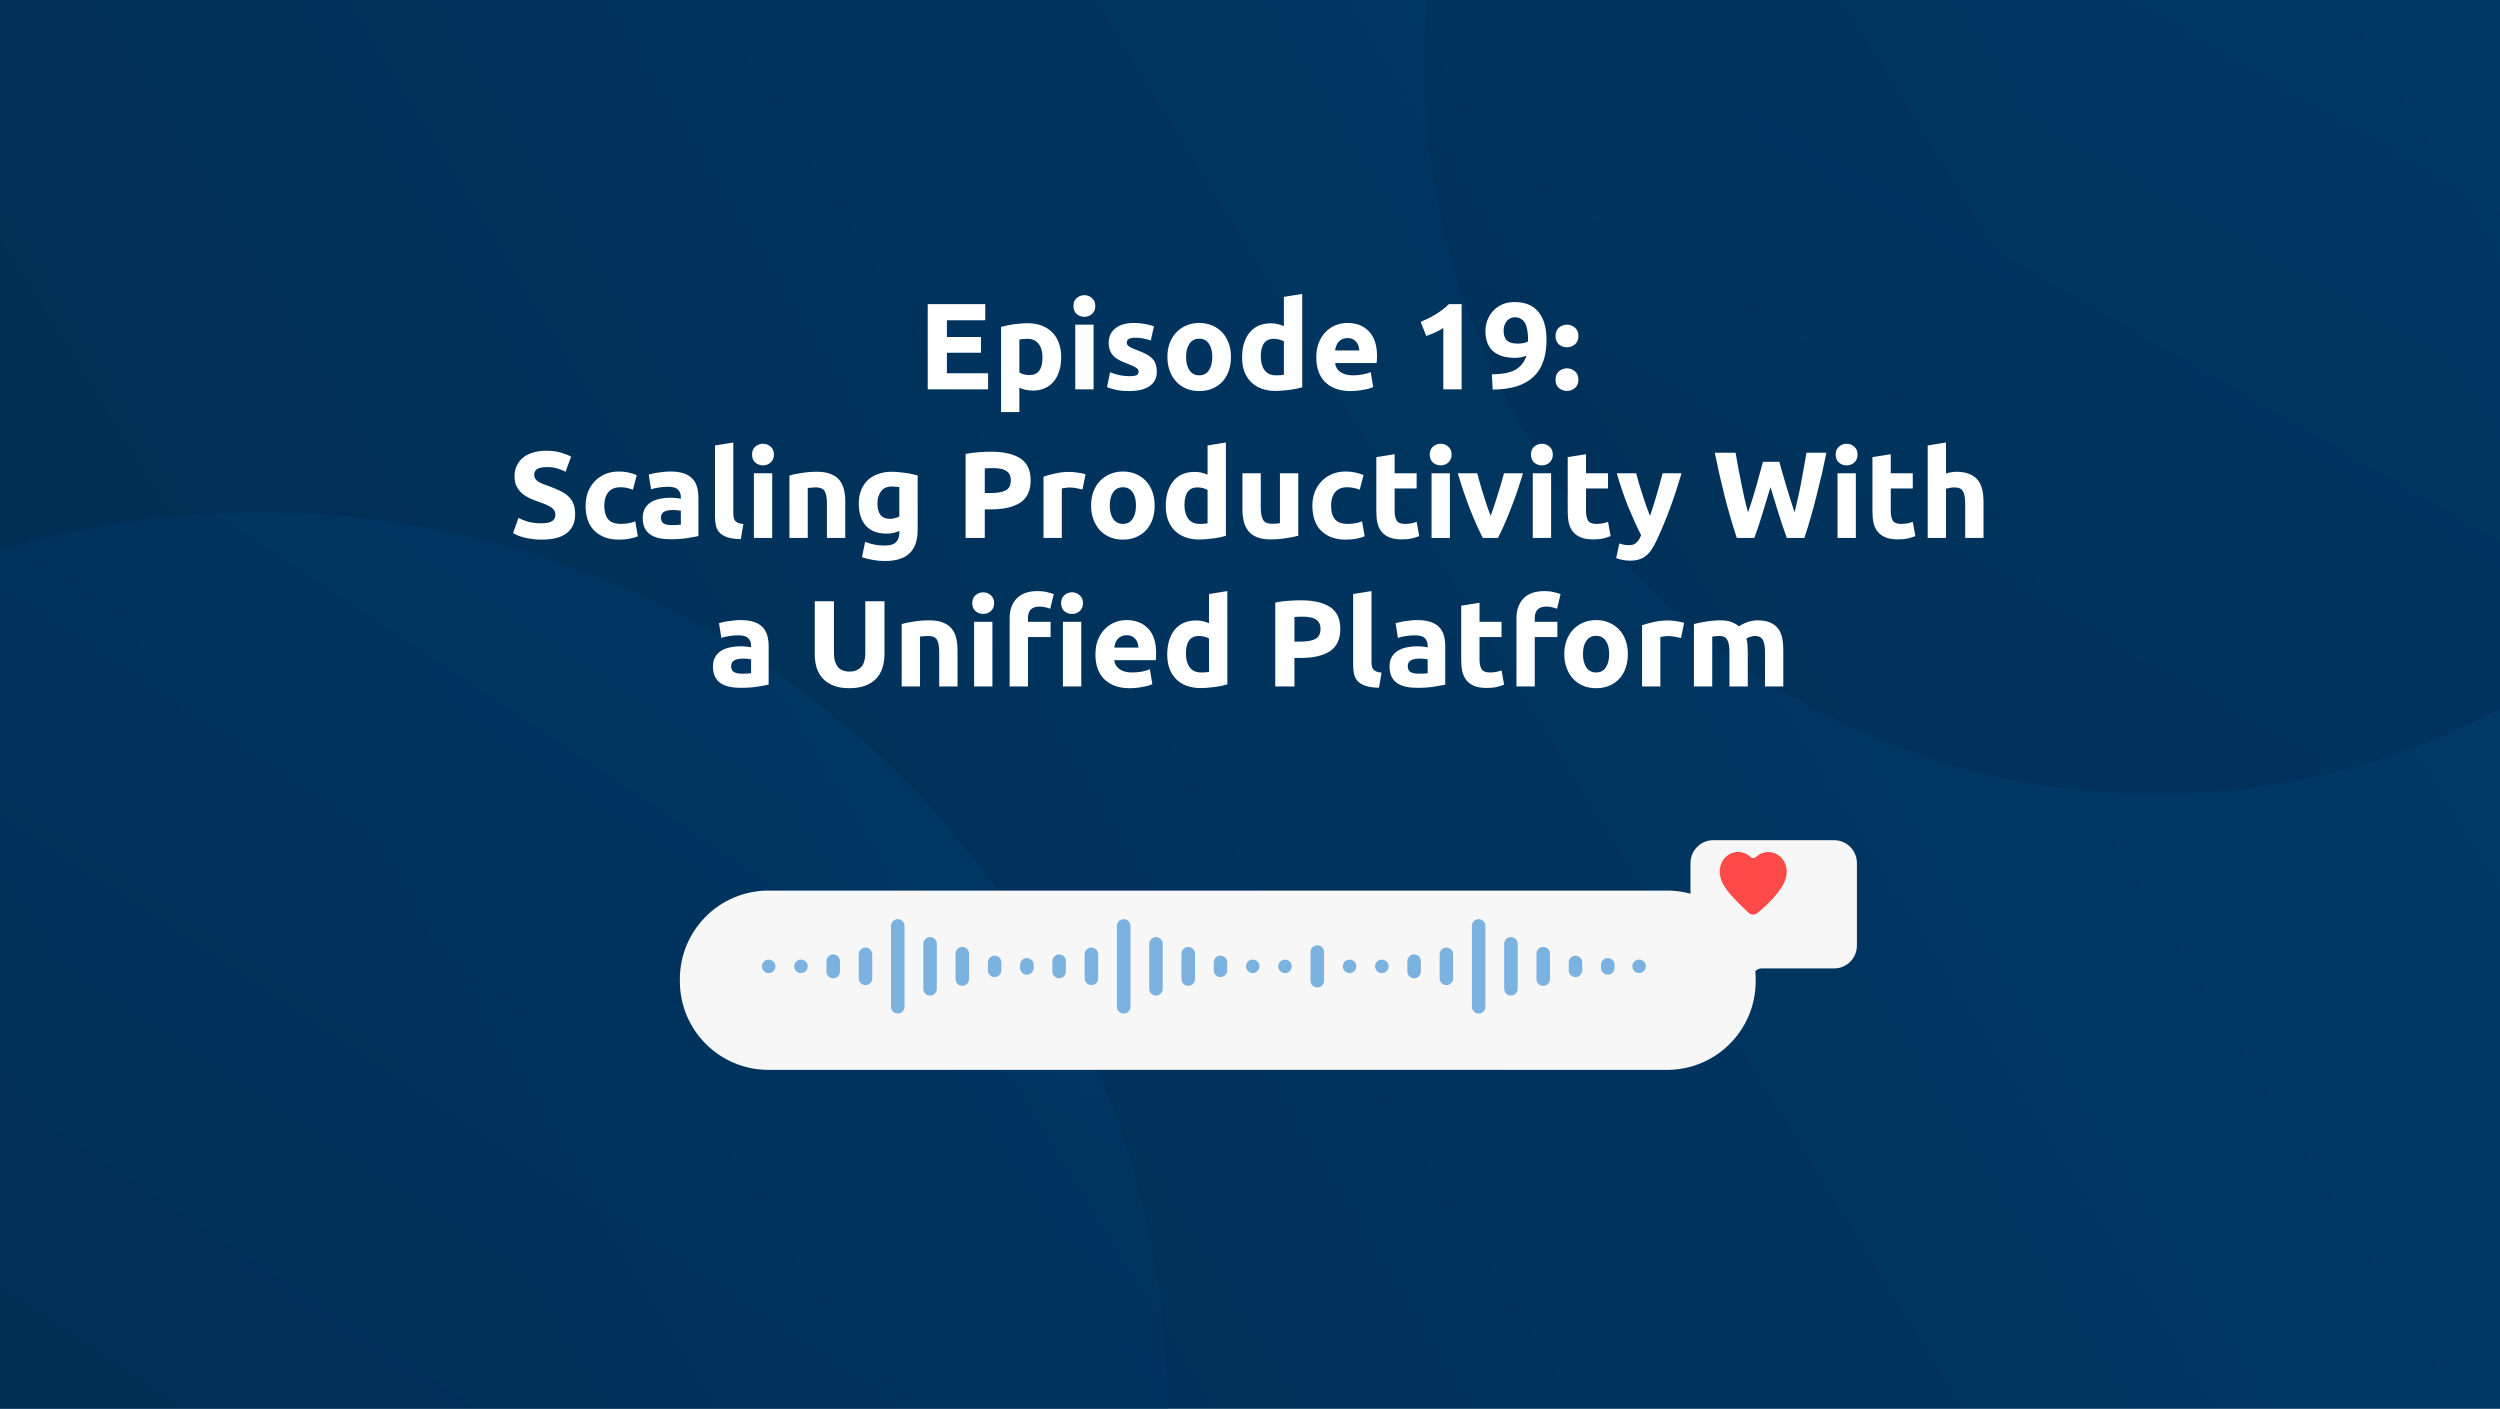
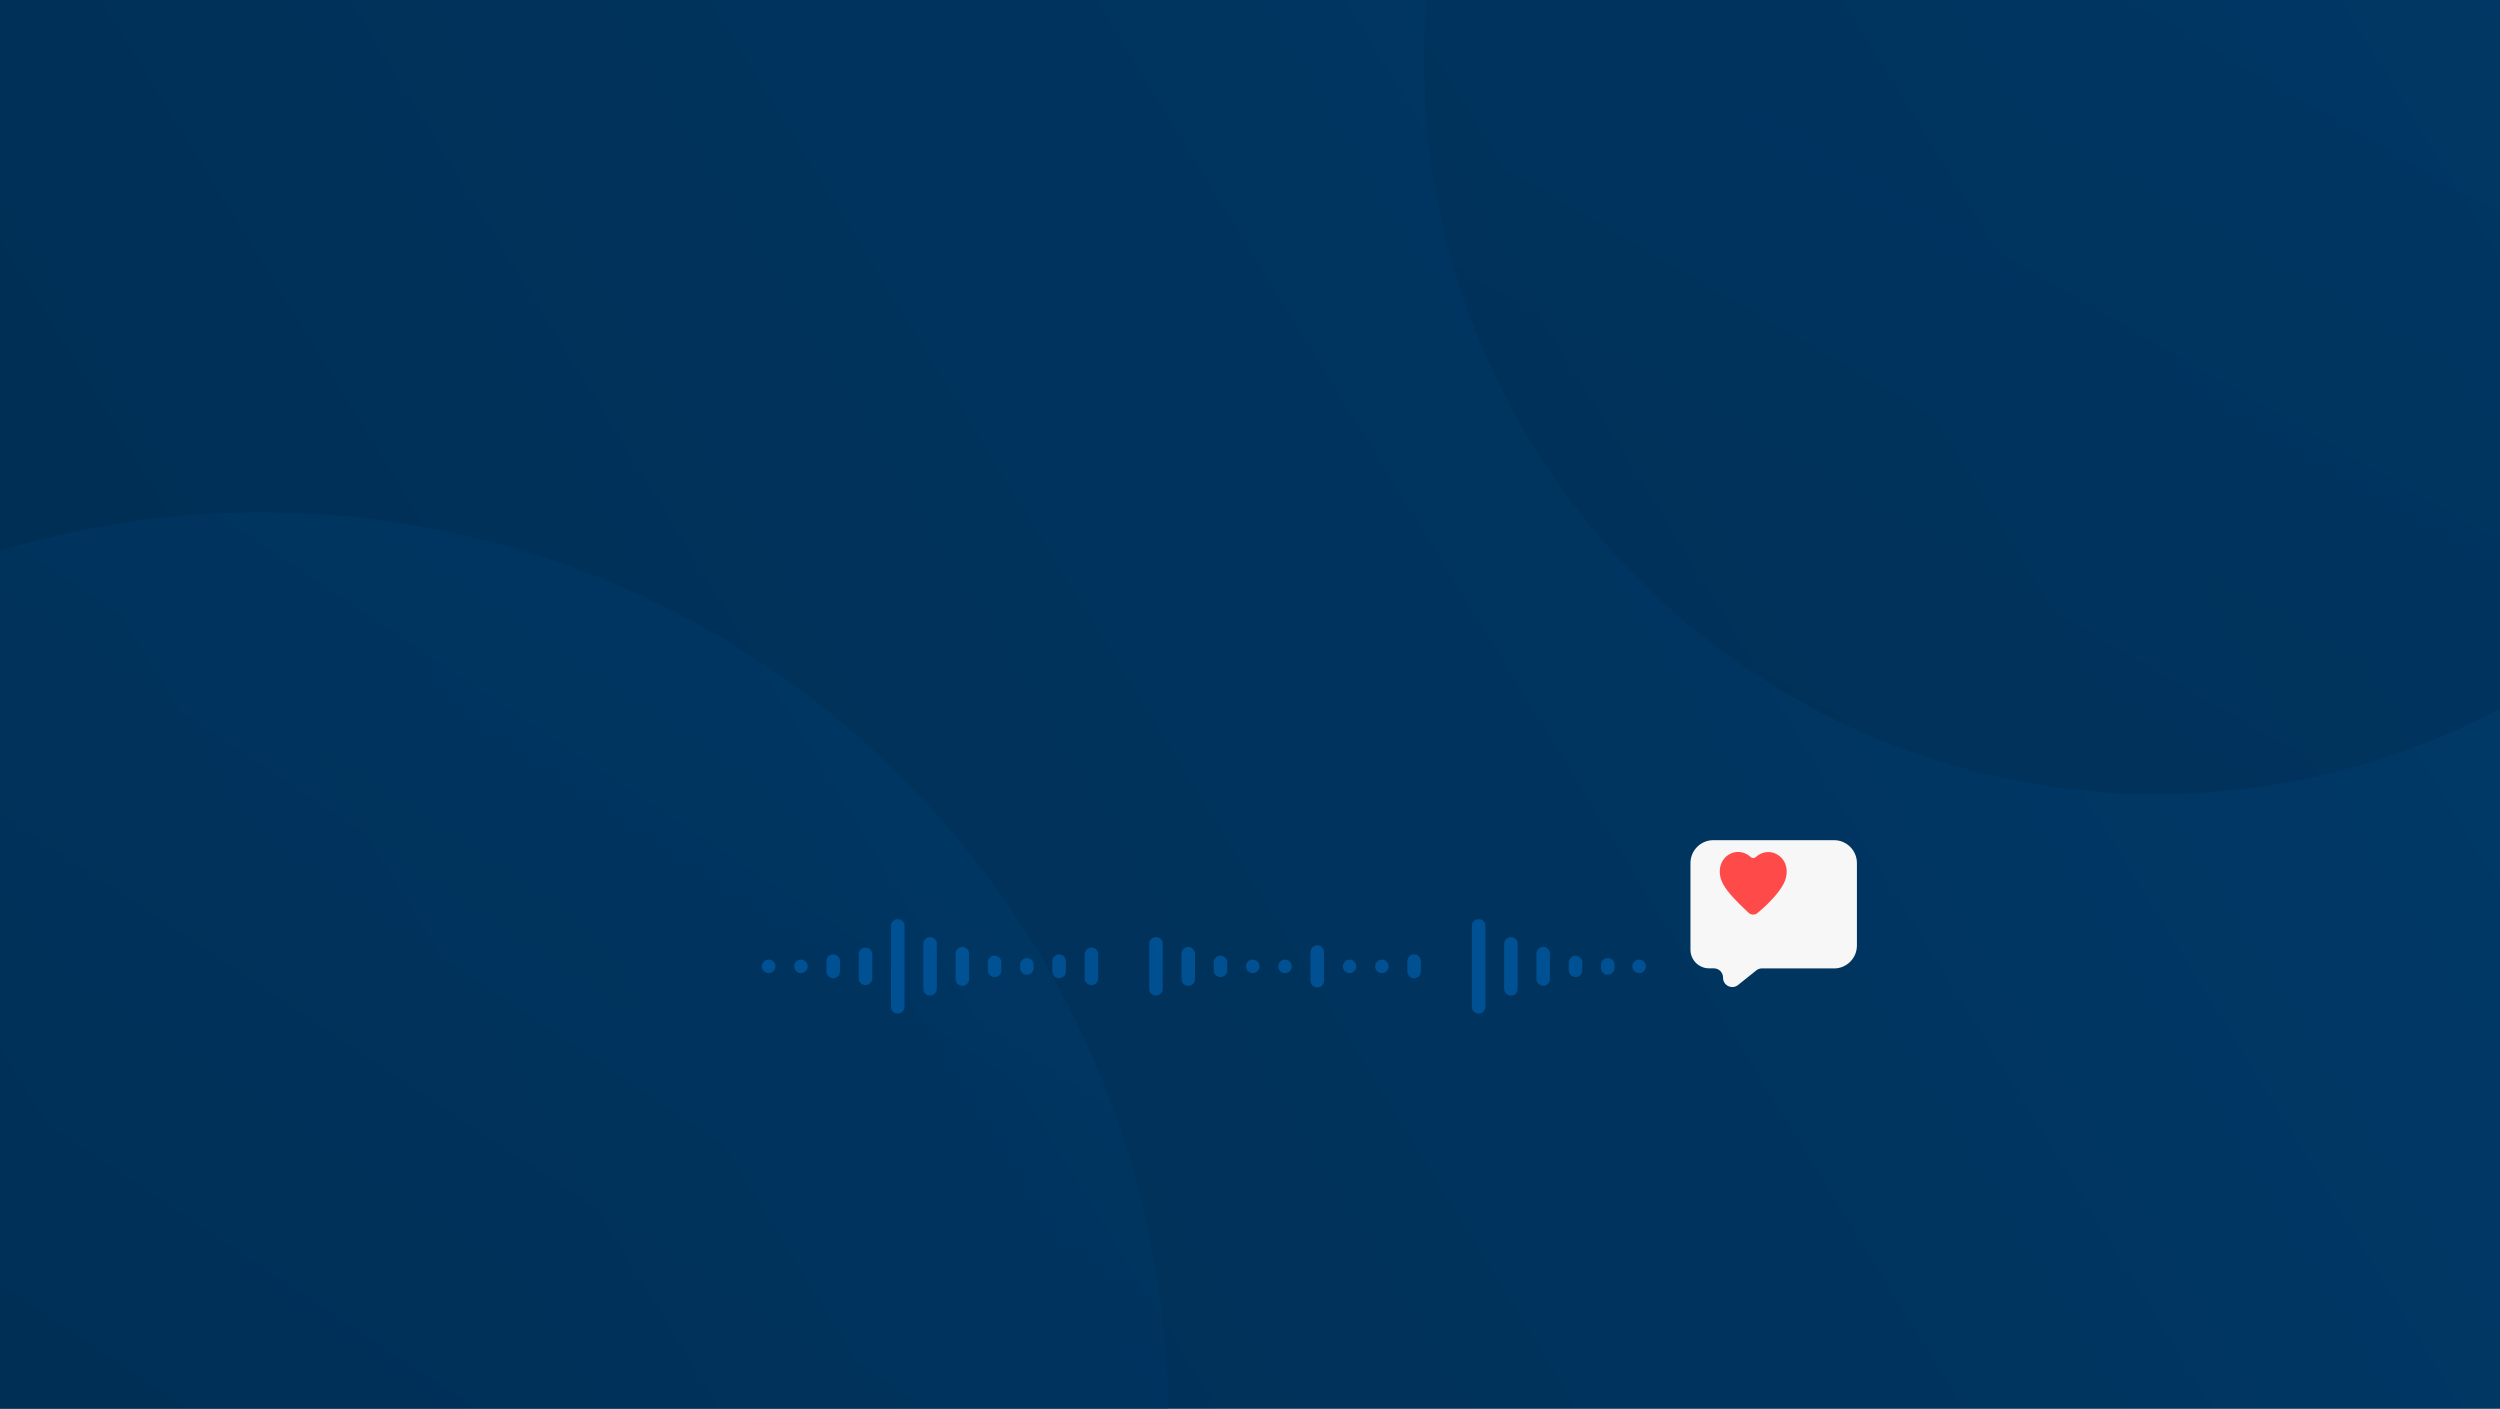
<svg xmlns="http://www.w3.org/2000/svg" fill="none" height="275" viewBox="0 0 488 275" width="488">
  <filter id="a" color-interpolation-filters="sRGB" filterUnits="userSpaceOnUse" height="78.32" width="253.32" x="111.05" y="152.18">
    <feFlood flood-opacity="0" result="BackgroundImageFix" />
    <feColorMatrix in="SourceAlpha" result="hardAlpha" type="matrix" values="0 0 0 0 0 0 0 0 0 0 0 0 0 0 0 0 0 0 127 0" />
    <feOffset dx="2.71" dy="2.71" />
    <feGaussianBlur stdDeviation="10.83" />
    <feColorMatrix type="matrix" values="0 0 0 0 0 0 0 0 0 0.427 0 0 0 0 0.78 0 0 0 0.2 0" />
    <feBlend in2="BackgroundImageFix" mode="normal" result="effect1_dropShadow_331_31630" />
    <feBlend in="SourceGraphic" in2="effect1_dropShadow_331_31630" mode="normal" result="shape" />
  </filter>
  <filter id="b" color-interpolation-filters="sRGB" filterUnits="userSpaceOnUse" height="60.19" width="64.01" x="314.22" y="148.24">
    <feFlood flood-opacity="0" result="BackgroundImageFix" />
    <feColorMatrix in="SourceAlpha" result="hardAlpha" type="matrix" values="0 0 0 0 0 0 0 0 0 0 0 0 0 0 0 0 0 0 127 0" />
    <feOffset dx="4" dy="4" />
    <feGaussianBlur stdDeviation="7.88" />
    <feColorMatrix type="matrix" values="0 0 0 0 0 0 0 0 0 0.427 0 0 0 0 0.78 0 0 0 0.3 0" />
    <feBlend in2="BackgroundImageFix" mode="normal" result="effect1_dropShadow_331_31630" />
    <feBlend in="SourceGraphic" in2="effect1_dropShadow_331_31630" mode="normal" result="shape" />
  </filter>
  <linearGradient id="c" gradientUnits="userSpaceOnUse" x1="518.914" x2="-14.562" y1="-17.521" y2="311.065">
    <stop offset="0" stop-color="#003b6b" />
    <stop offset=".99" stop-color="#002c50" />
  </linearGradient>
  <linearGradient id="d" gradientUnits="userSpaceOnUse" x1="173.58" x2="-43.91" y1="92.49" y2="419.87">
    <stop offset=".11" stop-color="#003b6b" />
    <stop offset=".43" stop-color="#00345f" />
    <stop offset=".99" stop-color="#002c50" />
  </linearGradient>
  <linearGradient id="e" gradientUnits="userSpaceOnUse" x1="325.73" x2="545.99" y1="177.01" y2="-204.48">
    <stop offset=".01" stop-color="#002c50" />
    <stop offset=".45" stop-color="#00335d" />
    <stop offset="1" stop-color="#003b6b" />
  </linearGradient>
  <clipPath id="f">
    <path d="m0 0h488v275h-488z" />
  </clipPath>
  <path d="m0 0h488v275h-488z" fill="#fff" />
  <g clip-path="url(#f)">
    <path d="m0 0h488v275h-488z" fill="#fff" />
    <path d="m-26-6.019v-11.481h540v11.481 298.519h-540z" fill="url(#c)" />
    <circle cx="51" cy="277" fill="url(#d)" opacity=".5" r="177" />
    <circle cx="421" cy="12" fill="url(#e)" opacity=".5" r="143" />
    <g filter="url(#a)">
-       <path d="m322.7 171.13h-175.4c-9.555 0-17.3 7.745-17.3 17.3v.4c0 9.554 7.745 17.3 17.3 17.3h175.4c9.555 0 17.3-7.746 17.3-17.3v-.4c0-9.555-7.745-17.3-17.3-17.3z" fill="#f7f7f7" />
-     </g>
+       </g>
    <g fill="#006dc7" opacity=".5">
      <path d="m263.435 189.95c.729 0 1.32-.591 1.32-1.32s-.591-1.32-1.32-1.32-1.32.591-1.32 1.32.591 1.32 1.32 1.32z" />
      <path d="m269.735 189.95c.729 0 1.32-.591 1.32-1.32s-.591-1.32-1.32-1.32-1.32.591-1.32 1.32.591 1.32 1.32 1.32z" />
      <path d="m250.835 189.95c.729 0 1.32-.591 1.32-1.32s-.591-1.32-1.32-1.32-1.32.591-1.32 1.32.591 1.32 1.32 1.32z" />
      <path d="m319.955 189.95c.729 0 1.32-.591 1.32-1.32s-.591-1.32-1.32-1.32-1.32.591-1.32 1.32.591 1.32 1.32 1.32z" />
      <path d="m277.355 187.62c0-.729-.591-1.32-1.32-1.32s-1.32.591-1.32 1.32v2.02c0 .729.591 1.32 1.32 1.32s1.32-.591 1.32-1.32z" />
-       <path d="m283.655 186.29c0-.729-.591-1.32-1.32-1.32s-1.32.591-1.32 1.32v4.68c0 .729.591 1.32 1.32 1.32s1.32-.591 1.32-1.32z" />
      <path d="m289.955 180.74c0-.729-.591-1.32-1.32-1.32s-1.32.591-1.32 1.32v15.78c0 .729.591 1.32 1.32 1.32s1.32-.591 1.32-1.32z" />
      <path d="m296.255 184.24c0-.729-.591-1.32-1.32-1.32s-1.32.591-1.32 1.32v8.78c0 .729.591 1.32 1.32 1.32s1.32-.591 1.32-1.32z" />
      <path d="m302.555 186.16c0-.729-.591-1.32-1.32-1.32s-1.32.591-1.32 1.32v4.95c0 .729.591 1.32 1.32 1.32s1.32-.591 1.32-1.32z" />
      <path d="m308.855 187.87c0-.729-.591-1.32-1.32-1.32s-1.32.591-1.32 1.32v1.53c0 .729.591 1.32 1.32 1.32s1.32-.591 1.32-1.32z" />
      <path d="m315.155 188.33c0-.729-.591-1.32-1.32-1.32s-1.32.591-1.32 1.32v.61c0 .729.591 1.32 1.32 1.32s1.32-.591 1.32-1.32z" />
      <path d="m258.455 185.84c0-.729-.591-1.32-1.32-1.32s-1.32.591-1.32 1.32v5.59c0 .729.591 1.32 1.32 1.32s1.32-.591 1.32-1.32z" />
      <path d="m150.045 189.95c.729 0 1.32-.591 1.32-1.32s-.591-1.32-1.32-1.32-1.32.591-1.32 1.32.591 1.32 1.32 1.32z" />
      <path d="m156.345 189.95c.729 0 1.32-.591 1.32-1.32s-.591-1.32-1.32-1.32-1.32.591-1.32 1.32.591 1.32 1.32 1.32z" />
      <path d="m244.535 189.95c.729 0 1.32-.591 1.32-1.32s-.591-1.32-1.32-1.32-1.32.591-1.32 1.32.591 1.32 1.32 1.32z" />
      <path d="m163.965 187.62c0-.729-.591-1.32-1.32-1.32s-1.32.591-1.32 1.32v2.02c0 .729.591 1.32 1.32 1.32s1.32-.591 1.32-1.32z" />
      <path d="m170.265 186.29c0-.729-.591-1.32-1.32-1.32s-1.32.591-1.32 1.32v4.68c0 .729.591 1.32 1.32 1.32s1.32-.591 1.32-1.32z" />
      <path d="m176.565 180.74c0-.729-.591-1.32-1.32-1.32s-1.32.591-1.32 1.32v15.78c0 .729.591 1.32 1.32 1.32s1.32-.591 1.32-1.32z" />
      <path d="m182.865 184.24c0-.729-.591-1.32-1.32-1.32s-1.32.591-1.32 1.32v8.78c0 .729.591 1.32 1.32 1.32s1.32-.591 1.32-1.32z" />
      <path d="m189.165 186.16c0-.729-.591-1.32-1.32-1.32s-1.32.591-1.32 1.32v4.95c0 .729.591 1.32 1.32 1.32s1.32-.591 1.32-1.32z" />
      <path d="m195.465 187.87c0-.729-.591-1.32-1.32-1.32s-1.32.591-1.32 1.32v1.53c0 .729.591 1.32 1.32 1.32s1.32-.591 1.32-1.32z" />
      <path d="m208.065 187.62c0-.729-.591-1.32-1.32-1.32s-1.32.591-1.32 1.32v2.02c0 .729.591 1.32 1.32 1.32s1.32-.591 1.32-1.32z" />
      <path d="m214.365 186.29c0-.729-.591-1.32-1.32-1.32s-1.32.591-1.32 1.32v4.68c0 .729.591 1.32 1.32 1.32s1.32-.591 1.32-1.32z" />
-       <path d="m220.665 180.74c0-.729-.591-1.32-1.32-1.32s-1.32.591-1.32 1.32v15.78c0 .729.591 1.32 1.32 1.32s1.32-.591 1.32-1.32z" />
      <path d="m226.965 184.24c0-.729-.591-1.32-1.32-1.32s-1.32.591-1.32 1.32v8.78c0 .729.591 1.32 1.32 1.32s1.32-.591 1.32-1.32z" />
      <path d="m233.265 186.16c0-.729-.591-1.32-1.32-1.32s-1.32.591-1.32 1.32v4.95c0 .729.591 1.32 1.32 1.32s1.32-.591 1.32-1.32z" />
      <path d="m239.555 187.87c0-.729-.591-1.32-1.32-1.32s-1.32.591-1.32 1.32v1.53c0 .729.591 1.32 1.32 1.32s1.32-.591 1.32-1.32z" />
      <path d="m201.765 188.33c0-.729-.591-1.32-1.32-1.32s-1.32.591-1.32 1.32v.61c0 .729.591 1.32 1.32 1.32s1.32-.591 1.32-1.32z" />
    </g>
    <g filter="url(#b)">
      <path d="m354 185.03h-14.06c-.41 0-.81.14-1.13.4l-3.54 2.84c-1.19.95-2.95.1-2.93-1.43.01-1.01-.82-1.84-1.83-1.82h-.88c-2.01.01-3.65-1.62-3.65-3.63v-16.92c0-2.47 2-4.47 4.47-4.47h23.55c2.47 0 4.47 2 4.47 4.47v16.1c0 2.47-2 4.47-4.47 4.47z" fill="#f7f7f7" />
    </g>
    <path d="m346.43 166.55c-1.13-.43-2.56-.3-3.72.76-.27.25-.68.25-.95 0-1.15-1.07-2.58-1.22-3.71-.79-1.49.56-2.81 2.31-2.19 4.83.41 1.65 1.96 3.38 3.58 5.01.93.94 1.93 1.85 1.94 1.86.24.22.57.33.89.31.26-.01.52-.1.72-.26.04-.03 1.01-.81 1.97-1.75 2.06-2.02 3.28-3.74 3.63-5.1.65-2.52-.66-4.28-2.14-4.85z" fill="#fe4a49" />
-     <path d="m181.092 76v-16.632h11.232v3.144h-7.488v3.264h6.648v3.072h-6.648v4.008h8.04v3.144zm22.403-6.216c0-1.104-.248-1.984-.744-2.64-.496-.672-1.232-1.008-2.208-1.008-.32 0-.616.016-.888.048-.272.016-.496.04-.672.072v6.456c.224.144.512.264.864.36.368.096.736.144 1.104.144 1.696 0 2.544-1.144 2.544-3.432zm3.648-.096c0 .976-.12 1.864-.36 2.664s-.592 1.488-1.056 2.064-1.04 1.024-1.728 1.344-1.48.48-2.376.48c-.496 0-.96-.048-1.392-.144s-.848-.232-1.248-.408v4.752h-3.576v-16.632c.32-.096.688-.184 1.104-.264.416-.096.848-.176 1.296-.24.464-.064.928-.112 1.392-.144.48-.048.936-.072 1.368-.072 1.04 0 1.968.16 2.784.48.816.304 1.504.744 2.064 1.32.56.56.984 1.248 1.272 2.064.304.816.456 1.728.456 2.736zm6.324 6.312h-3.576v-12.624h3.576zm.336-16.272c0 .656-.216 1.176-.648 1.56-.416.368-.912.552-1.488.552s-1.08-.184-1.512-.552c-.416-.384-.624-.904-.624-1.56s.208-1.168.624-1.536c.432-.384.936-.576 1.512-.576s1.072.192 1.488.576c.432.368.648.88.648 1.536zm6.649 13.704c.656 0 1.12-.064 1.392-.192s.408-.376.408-.744c0-.288-.176-.536-.528-.744-.352-.224-.888-.472-1.608-.744-.56-.208-1.072-.424-1.536-.648-.448-.224-.832-.488-1.152-.792-.32-.32-.568-.696-.744-1.128s-.264-.952-.264-1.56c0-1.184.44-2.12 1.32-2.808s2.088-1.032 3.624-1.032c.768 0 1.504.072 2.208.216.704.128 1.264.272 1.68.432l-.624 2.784c-.416-.144-.872-.272-1.368-.384-.48-.112-1.024-.168-1.632-.168-1.12 0-1.68.312-1.68.936 0 .144.024.272.072.384s.144.224.288.336c.144.096.336.208.576.336.256.112.576.24.96.384.784.288 1.432.576 1.944.864.512.272.912.576 1.2.912.304.32.512.68.624 1.08.128.4.192.864.192 1.392 0 1.248-.472 2.192-1.416 2.832-.928.64-2.248.96-3.96.96-1.12 0-2.056-.096-2.808-.288-.736-.192-1.248-.352-1.536-.48l.6-2.904c.608.24 1.232.432 1.872.576.64.128 1.272.192 1.896.192zm19.833-3.768c0 .992-.144 1.904-.432 2.736-.288.816-.704 1.52-1.248 2.112-.544.576-1.2 1.024-1.968 1.344-.752.32-1.6.48-2.544.48-.928 0-1.776-.16-2.544-.48-.752-.32-1.4-.768-1.944-1.344-.544-.592-.968-1.296-1.272-2.112-.304-.832-.456-1.744-.456-2.736s.152-1.896.456-2.712c.32-.816.752-1.512 1.296-2.088.56-.576 1.216-1.024 1.968-1.344.768-.32 1.6-.48 2.496-.48.912 0 1.744.16 2.496.48.768.32 1.424.768 1.968 1.344s.968 1.272 1.272 2.088.456 1.72.456 2.712zm-3.648 0c0-1.104-.224-1.968-.672-2.592-.432-.64-1.056-.96-1.872-.96s-1.448.32-1.896.96c-.448.624-.672 1.488-.672 2.592s.224 1.984.672 2.64c.448.64 1.08.96 1.896.96s1.44-.32 1.872-.96c.448-.656.672-1.536.672-2.64zm9.466-.072c0 1.104.248 1.992.744 2.664s1.232 1.008 2.208 1.008c.32 0 .616-.008.888-.024.272-.032.496-.064.672-.096v-6.504c-.224-.144-.52-.264-.888-.36-.352-.096-.712-.144-1.08-.144-1.696 0-2.544 1.152-2.544 3.456zm8.088 6c-.32.096-.688.192-1.104.288-.416.08-.856.152-1.32.216-.448.064-.912.112-1.392.144-.464.048-.912.072-1.344.072-1.04 0-1.968-.152-2.784-.456s-1.504-.736-2.064-1.296c-.56-.576-.992-1.264-1.296-2.064-.288-.816-.432-1.728-.432-2.736 0-1.024.128-1.944.384-2.76.256-.832.624-1.536 1.104-2.112s1.064-1.016 1.752-1.32c.704-.304 1.504-.456 2.4-.456.496 0 .936.048 1.32.144.4.096.8.232 1.2.408v-5.712l3.576-.576zm2.748-5.808c0-1.12.168-2.096.504-2.928.352-.848.808-1.552 1.368-2.112s1.2-.984 1.92-1.272c.736-.288 1.488-.432 2.256-.432 1.792 0 3.208.552 4.248 1.656 1.04 1.088 1.56 2.696 1.56 4.824 0 .208-.008.44-.024.696-.016.24-.032.456-.048.648h-8.112c.08.736.424 1.32 1.032 1.752s1.424.648 2.448.648c.656 0 1.296-.056 1.92-.168.64-.128 1.16-.28 1.56-.456l.48 2.904c-.192.096-.448.192-.768.288s-.68.176-1.08.24c-.384.08-.8.144-1.248.192s-.896.072-1.344.072c-1.136 0-2.128-.168-2.976-.504-.832-.336-1.528-.792-2.088-1.368-.544-.592-.952-1.288-1.224-2.088-.256-.8-.384-1.664-.384-2.592zm8.4-1.368c-.016-.304-.072-.6-.168-.888-.08-.288-.216-.544-.408-.768-.176-.224-.408-.408-.696-.552-.272-.144-.616-.216-1.032-.216-.4 0-.744.072-1.032.216-.288.128-.528.304-.72.528s-.344.488-.456.792c-.096.288-.168.584-.216.888zm11.982-5.592c.464-.192.944-.408 1.44-.648.512-.256 1.008-.528 1.488-.816.48-.304.936-.616 1.368-.936.448-.336.848-.688 1.2-1.056h2.496v16.632h-3.576v-11.976c-.48.32-1.016.616-1.608.888-.592.256-1.168.48-1.728.672zm18.896 4.248c.368 0 .752-.032 1.152-.096.4-.08.696-.184.888-.312v-.216c0-.064 0-.128 0-.192.016-.064.024-.12.024-.168-.016-.576-.064-1.112-.144-1.608-.08-.512-.216-.952-.408-1.32-.192-.384-.456-.68-.792-.888-.32-.224-.72-.336-1.2-.336-.384 0-.72.08-1.008.24s-.52.368-.696.624-.312.536-.408.84c-.08.304-.12.6-.12.888 0 .864.208 1.504.624 1.92.432.416 1.128.624 2.088.624zm1.752 2.328c-.336.16-.712.28-1.128.36-.4.064-.744.096-1.032.096-1.04 0-1.928-.12-2.664-.36-.736-.256-1.344-.608-1.824-1.056-.464-.464-.808-1.016-1.032-1.656s-.336-1.344-.336-2.112c0-.64.104-1.296.312-1.968.224-.672.568-1.28 1.032-1.824.464-.56 1.048-1.016 1.752-1.368.72-.368 1.584-.552 2.592-.552 2.064 0 3.616.64 4.656 1.92 1.056 1.264 1.584 3.088 1.584 5.472 0 1.568-.208 2.952-.624 4.152-.4 1.2-1.032 2.208-1.896 3.024-.848.816-1.936 1.44-3.264 1.872-1.328.416-2.904.632-4.728.648-.016-.512-.04-1.008-.072-1.488s-.064-.976-.096-1.488c.912-.016 1.736-.08 2.472-.192.736-.128 1.384-.328 1.944-.6.56-.288 1.032-.664 1.416-1.128.4-.464.712-1.048.936-1.752zm10.137-3.816c0 .72-.232 1.272-.696 1.656-.448.368-.96.552-1.536.552s-1.096-.184-1.56-.552c-.448-.384-.672-.936-.672-1.656s.224-1.264.672-1.632c.464-.384.984-.576 1.56-.576s1.088.192 1.536.576c.464.368.696.912.696 1.632zm0 8.52c0 .72-.232 1.272-.696 1.656-.448.368-.96.552-1.536.552s-1.096-.184-1.56-.552c-.448-.384-.672-.936-.672-1.656s.224-1.264.672-1.632c.464-.384.984-.576 1.56-.576s1.088.192 1.536.576c.464.368.696.912.696 1.632zm-202.388 28.04c.528 0 .96-.04 1.296-.12.352-.096.632-.216.84-.36.208-.16.352-.344.432-.552s.12-.44.12-.696c0-.544-.256-.992-.768-1.344-.512-.368-1.392-.76-2.64-1.176-.544-.192-1.088-.408-1.632-.648-.544-.256-1.032-.568-1.464-.936-.432-.384-.784-.84-1.056-1.368-.272-.544-.408-1.2-.408-1.968s.144-1.456.432-2.064c.288-.624.696-1.152 1.224-1.584s1.168-.76 1.92-.984c.752-.24 1.6-.36 2.544-.36 1.12 0 2.088.12 2.904.36s1.488.504 2.016.792l-1.08 2.952c-.464-.24-.984-.448-1.56-.624-.56-.192-1.24-.288-2.04-.288-.896 0-1.544.128-1.944.384-.384.24-.576.616-.576 1.128 0 .304.072.56.216.768s.344.4.6.576c.272.16.576.312.912.456.352.128.736.264 1.152.408.864.32 1.616.64 2.256.96.64.304 1.168.664 1.584 1.08.432.416.752.904.96 1.464s.312 1.24.312 2.04c0 1.552-.544 2.76-1.632 3.624-1.088.848-2.728 1.272-4.92 1.272-.736 0-1.4-.048-1.992-.144-.592-.08-1.12-.184-1.584-.312-.448-.128-.84-.264-1.176-.408-.32-.144-.592-.28-.816-.408l1.056-2.976c.496.272 1.104.52 1.824.744.736.208 1.632.312 2.688.312zm8.592-3.456c0-.912.144-1.768.432-2.568.304-.816.736-1.52 1.296-2.112.56-.608 1.24-1.088 2.04-1.44s1.712-.528 2.736-.528c.672 0 1.288.064 1.848.192.56.112 1.104.28 1.632.504l-.744 2.856c-.336-.128-.704-.24-1.104-.336s-.848-.144-1.344-.144c-1.056 0-1.848.328-2.376.984-.512.656-.768 1.52-.768 2.592 0 1.136.24 2.016.72 2.64.496.624 1.352.936 2.568.936.432 0 .896-.04 1.392-.12s.952-.208 1.368-.384l.504 2.928c-.416.176-.936.328-1.56.456s-1.312.192-2.064.192c-1.152 0-2.144-.168-2.976-.504-.832-.352-1.52-.824-2.064-1.416-.528-.592-.92-1.288-1.176-2.088-.24-.816-.36-1.696-.36-2.64zm16.815 3.816c.352 0 .688-.008 1.008-.024s.576-.04.768-.072v-2.712c-.144-.032-.36-.064-.648-.096s-.552-.048-.792-.048c-.336 0-.656.024-.96.072-.288.032-.544.104-.768.216s-.4.264-.528.456-.192.432-.192.72c0 .56.184.952.552 1.176.384.208.904.312 1.56.312zm-.288-10.464c1.056 0 1.936.12 2.64.36s1.264.584 1.68 1.032c.432.448.736.992.912 1.632s.264 1.352.264 2.136v7.44c-.512.112-1.224.24-2.136.384-.912.16-2.016.24-3.312.24-.816 0-1.56-.072-2.232-.216-.656-.144-1.224-.376-1.704-.696-.48-.336-.848-.768-1.104-1.296s-.384-1.176-.384-1.944c0-.736.144-1.36.432-1.872.304-.512.704-.92 1.2-1.224s1.064-.52 1.704-.648c.64-.144 1.304-.216 1.992-.216.464 0 .872.024 1.224.072.368.032.664.08.888.144v-.336c0-.608-.184-1.096-.552-1.464s-1.008-.552-1.92-.552c-.608 0-1.208.048-1.8.144-.592.08-1.104.2-1.536.36l-.456-2.88c.208-.064.464-.128.768-.192.32-.08.664-.144 1.032-.192.368-.064.752-.112 1.152-.144.416-.048.832-.072 1.248-.072zm13.77 13.2c-1.04-.016-1.888-.128-2.544-.336-.64-.208-1.152-.496-1.536-.864-.368-.384-.624-.84-.768-1.368-.128-.544-.192-1.152-.192-1.824v-13.896l3.576-.576v13.752c0 .32.024.608.072.864s.136.472.264.648c.144.176.344.32.6.432s.6.184 1.032.216zm6.129-.24h-3.576v-12.624h3.576zm.336-16.272c0 .656-.216 1.176-.648 1.56-.416.368-.912.552-1.488.552s-1.08-.184-1.512-.552c-.416-.384-.624-.904-.624-1.56s.208-1.168.624-1.536c.432-.384.936-.576 1.512-.576s1.072.192 1.488.576c.432.368.648.88.648 1.536zm3.026 4.08c.608-.176 1.392-.336 2.352-.48.96-.16 1.968-.24 3.024-.24 1.072 0 1.96.144 2.664.432.72.272 1.288.664 1.704 1.176s.712 1.12.888 1.824.264 1.488.264 2.352v7.128h-3.576v-6.696c0-1.152-.152-1.968-.456-2.448s-.872-.72-1.704-.72c-.256 0-.528.016-.816.048-.288.016-.544.04-.768.072v9.744h-3.576zm17.181 5.472c0 2 .808 3 2.424 3 .368 0 .712-.048 1.032-.144s.592-.208.816-.336v-5.712c-.176-.032-.384-.056-.624-.072-.24-.032-.52-.048-.84-.048-.944 0-1.648.312-2.112.936s-.696 1.416-.696 2.376zm7.848 5.136c0 2.064-.528 3.592-1.584 4.584-1.04 1.008-2.656 1.512-4.848 1.512-.768 0-1.536-.072-2.304-.216-.768-.128-1.48-.304-2.136-.528l.624-3c.56.224 1.144.4 1.752.528.624.128 1.328.192 2.112.192 1.024 0 1.744-.224 2.16-.672.432-.448.648-1.024.648-1.728v-.456c-.384.176-.784.312-1.2.408-.4.08-.84.12-1.32.12-1.744 0-3.08-.512-4.008-1.536-.928-1.04-1.392-2.488-1.392-4.344 0-.928.144-1.768.432-2.52.288-.768.704-1.424 1.248-1.968.56-.544 1.24-.96 2.04-1.248.8-.304 1.704-.456 2.712-.456.432 0 .872.024 1.32.072.464.032.92.08 1.368.144s.872.144 1.272.24c.416.08.784.168 1.104.264zm14.351-15.24c2.48 0 4.384.44 5.712 1.32 1.328.864 1.992 2.288 1.992 4.272 0 2-.672 3.448-2.016 4.344-1.344.88-3.264 1.32-5.76 1.32h-1.176v5.568h-3.744v-16.392c.816-.16 1.68-.272 2.592-.336s1.712-.096 2.4-.096zm.24 3.192c-.272 0-.544.008-.816.024-.256.016-.48.032-.672.048v4.8h1.176c1.296 0 2.272-.176 2.928-.528s.984-1.008.984-1.968c0-.464-.088-.848-.264-1.152-.16-.304-.4-.544-.72-.72-.304-.192-.68-.32-1.128-.384-.448-.08-.944-.12-1.488-.12zm17.582 4.176c-.32-.08-.696-.16-1.128-.24-.432-.096-.896-.144-1.392-.144-.224 0-.496.024-.816.072-.304.032-.536.072-.696.12v9.648h-3.576v-11.952c.64-.224 1.392-.432 2.256-.624.88-.208 1.856-.312 2.928-.312.192 0 .424.016.696.048.272.016.544.048.816.096.272.032.544.08.816.144.272.048.504.112.696.192zm14.09 3.12c0 .992-.144 1.904-.432 2.736-.288.816-.704 1.52-1.248 2.112-.544.576-1.2 1.024-1.968 1.344-.752.32-1.6.48-2.544.48-.928 0-1.776-.16-2.544-.48-.752-.32-1.4-.768-1.944-1.344-.544-.592-.968-1.296-1.272-2.112-.304-.832-.456-1.744-.456-2.736s.152-1.896.456-2.712c.32-.816.752-1.512 1.296-2.088.56-.576 1.216-1.024 1.968-1.344.768-.32 1.6-.48 2.496-.48.912 0 1.744.16 2.496.48.768.32 1.424.768 1.968 1.344s.968 1.272 1.272 2.088.456 1.72.456 2.712zm-3.648 0c0-1.104-.224-1.968-.672-2.592-.432-.64-1.056-.96-1.872-.96s-1.448.32-1.896.96c-.448.624-.672 1.488-.672 2.592s.224 1.984.672 2.64c.448.64 1.08.96 1.896.96s1.44-.32 1.872-.96c.448-.656.672-1.536.672-2.64zm9.466-.072c0 1.104.248 1.992.744 2.664s1.232 1.008 2.208 1.008c.32 0 .616-.008.888-.024.272-.032.496-.064.672-.096v-6.504c-.224-.144-.52-.264-.888-.36-.352-.096-.712-.144-1.08-.144-1.696 0-2.544 1.152-2.544 3.456zm8.088 6c-.32.096-.688.192-1.104.288-.416.08-.856.152-1.32.216-.448.064-.912.112-1.392.144-.464.048-.912.072-1.344.072-1.04 0-1.968-.152-2.784-.456s-1.504-.736-2.064-1.296c-.56-.576-.992-1.264-1.296-2.064-.288-.816-.432-1.728-.432-2.736 0-1.024.128-1.944.384-2.76.256-.832.624-1.536 1.104-2.112s1.064-1.016 1.752-1.32c.704-.304 1.504-.456 2.4-.456.496 0 .936.048 1.32.144.4.096.8.232 1.2.408v-5.712l3.576-.576zm14.125-.024c-.608.176-1.392.336-2.352.48-.96.16-1.968.24-3.024.24-1.072 0-1.968-.144-2.688-.432-.704-.288-1.264-.688-1.68-1.2-.416-.528-.712-1.152-.888-1.872s-.264-1.512-.264-2.376v-7.032h3.576v6.6c0 1.152.152 1.984.456 2.496s.872.768 1.704.768c.256 0 .528-.008.816-.024.288-.032.544-.064.768-.096v-9.744h3.576zm2.757-5.88c0-.912.144-1.768.432-2.568.304-.816.736-1.52 1.296-2.112.56-.608 1.24-1.088 2.04-1.44s1.712-.528 2.736-.528c.672 0 1.288.064 1.848.192.56.112 1.104.28 1.632.504l-.744 2.856c-.336-.128-.704-.24-1.104-.336s-.848-.144-1.344-.144c-1.056 0-1.848.328-2.376.984-.512.656-.768 1.52-.768 2.592 0 1.136.24 2.016.72 2.64.496.624 1.352.936 2.568.936.432 0 .896-.04 1.392-.12s.952-.208 1.368-.384l.504 2.928c-.416.176-.936.328-1.56.456s-1.312.192-2.064.192c-1.152 0-2.144-.168-2.976-.504-.832-.352-1.52-.824-2.064-1.416-.528-.592-.92-1.288-1.176-2.088-.24-.816-.36-1.696-.36-2.64zm12.48-9.456 3.576-.576v3.72h4.296v2.976h-4.296v4.44c0 .752.128 1.352.384 1.8.272.448.808.672 1.608.672.384 0 .776-.032 1.176-.096.416-.08.792-.184 1.128-.312l.504 2.784c-.432.176-.912.328-1.44.456s-1.176.192-1.944.192c-.976 0-1.784-.128-2.424-.384-.64-.272-1.152-.64-1.536-1.104-.384-.48-.656-1.056-.816-1.728-.144-.672-.216-1.416-.216-2.232zm14.36 15.768h-3.576v-12.624h3.576zm.336-16.272c0 .656-.216 1.176-.648 1.56-.416.368-.912.552-1.488.552s-1.08-.184-1.512-.552c-.416-.384-.624-.904-.624-1.56s.208-1.168.624-1.536c.432-.384.936-.576 1.512-.576s1.072.192 1.488.576c.432.368.648.88.648 1.536zm6.082 16.272c-.816-1.6-1.648-3.472-2.496-5.616-.832-2.144-1.624-4.48-2.376-7.008h3.792c.16.624.344 1.304.552 2.04.224.72.448 1.456.672 2.208.24.736.472 1.456.696 2.16.24.704.472 1.344.696 1.92.208-.576.432-1.216.672-1.92s.472-1.424.696-2.16c.24-.752.464-1.488.672-2.208.224-.736.416-1.416.576-2.04h3.696c-.752 2.528-1.552 4.864-2.4 7.008-.832 2.144-1.656 4.016-2.472 5.616zm13.34 0h-3.576v-12.624h3.576zm.336-16.272c0 .656-.216 1.176-.648 1.56-.416.368-.912.552-1.488.552s-1.08-.184-1.512-.552c-.416-.384-.624-.904-.624-1.56s.208-1.168.624-1.536c.432-.384.936-.576 1.512-.576s1.072.192 1.488.576c.432.368.648.88.648 1.536zm2.905.504 3.576-.576v3.72h4.296v2.976h-4.296v4.44c0 .752.128 1.352.384 1.8.272.448.808.672 1.608.672.384 0 .776-.032 1.176-.096.416-.08.792-.184 1.128-.312l.504 2.784c-.432.176-.912.328-1.44.456s-1.176.192-1.944.192c-.976 0-1.784-.128-2.424-.384-.64-.272-1.152-.64-1.536-1.104-.384-.48-.656-1.056-.816-1.728-.144-.672-.216-1.416-.216-2.232zm22.226 3.144c-.72 2.432-1.472 4.712-2.256 6.84s-1.64 4.192-2.568 6.192c-.336.72-.672 1.328-1.008 1.824-.336.512-.704.928-1.104 1.248-.4.336-.856.576-1.368.72-.496.16-1.08.24-1.752.24-.56 0-1.08-.056-1.56-.168-.464-.096-.848-.208-1.152-.336l.624-2.856c.368.128.696.216.984.264s.592.072.912.072c.64 0 1.128-.176 1.464-.528.352-.336.648-.808.888-1.416-.816-1.6-1.632-3.392-2.448-5.376-.816-2-1.584-4.24-2.304-6.72h3.792c.16.624.344 1.304.552 2.04.224.72.456 1.456.696 2.208.24.736.48 1.456.72 2.16.256.704.496 1.344.72 1.92.208-.576.424-1.216.648-1.92s.44-1.424.648-2.16c.224-.752.432-1.488.624-2.208.208-.736.392-1.416.552-2.04zm19.083-2.232c.192.656.4 1.4.624 2.232.24.816.488 1.664.744 2.544.272.88.544 1.76.816 2.64s.536 1.696.792 2.448c.208-.816.416-1.704.624-2.664.224-.96.432-1.952.624-2.976s.376-2.04.552-3.048c.192-1.024.368-2.008.528-2.952h3.888c-.56 2.784-1.208 5.608-1.944 8.472-.72 2.864-1.504 5.584-2.352 8.16h-3.432c-.56-1.536-1.104-3.144-1.632-4.824-.528-1.696-1.048-3.392-1.56-5.088-.512 1.696-1.024 3.392-1.536 5.088-.512 1.68-1.048 3.288-1.608 4.824h-3.432c-.848-2.576-1.64-5.296-2.376-8.16-.72-2.864-1.36-5.688-1.92-8.472h4.056c.16.944.336 1.928.528 2.952.192 1.008.392 2.024.6 3.048s.416 2.016.624 2.976c.224.96.448 1.848.672 2.664.288-.784.568-1.616.84-2.496s.536-1.76.792-2.64.488-1.728.696-2.544c.224-.816.424-1.544.6-2.184zm14.934 14.856h-3.576v-12.624h3.576zm.336-16.272c0 .656-.216 1.176-.648 1.56-.416.368-.912.552-1.488.552s-1.08-.184-1.512-.552c-.416-.384-.624-.904-.624-1.56s.208-1.168.624-1.536c.432-.384.936-.576 1.512-.576s1.072.192 1.488.576c.432.368.648.88.648 1.536zm2.905.504 3.576-.576v3.72h4.296v2.976h-4.296v4.44c0 .752.128 1.352.384 1.8.272.448.808.672 1.608.672.384 0 .776-.032 1.176-.096.416-.08.792-.184 1.128-.312l.504 2.784c-.432.176-.912.328-1.44.456s-1.176.192-1.944.192c-.976 0-1.784-.128-2.424-.384-.64-.272-1.152-.64-1.536-1.104-.384-.48-.656-1.056-.816-1.728-.144-.672-.216-1.416-.216-2.232zm10.784 15.768v-18.048l3.576-.576v6.048c.24-.08.544-.152.912-.216.384-.08.752-.12 1.104-.12 1.024 0 1.872.144 2.544.432.688.272 1.232.664 1.632 1.176.416.512.704 1.12.864 1.824.176.704.264 1.488.264 2.352v7.128h-3.576v-6.696c0-1.152-.152-1.968-.456-2.448-.288-.48-.832-.72-1.632-.72-.32 0-.624.032-.912.096-.272.048-.52.104-.744.168v9.6zm-231.449 26.504c.352 0 .688-.008 1.008-.024s.576-.04.768-.072v-2.712c-.144-.032-.36-.064-.648-.096s-.552-.048-.792-.048c-.336 0-.656.024-.96.072-.288.032-.544.104-.768.216s-.4.264-.528.456-.192.432-.192.72c0 .56.184.952.552 1.176.384.208.904.312 1.56.312zm-.288-10.464c1.056 0 1.936.12 2.64.36s1.264.584 1.68 1.032c.432.448.736.992.912 1.632s.264 1.352.264 2.136v7.44c-.512.112-1.224.24-2.136.384-.912.16-2.016.24-3.312.24-.816 0-1.56-.072-2.232-.216-.656-.144-1.224-.376-1.704-.696-.48-.336-.848-.768-1.104-1.296s-.384-1.176-.384-1.944c0-.736.144-1.36.432-1.872.304-.512.704-.92 1.2-1.224s1.064-.52 1.704-.648c.64-.144 1.304-.216 1.992-.216.464 0 .872.024 1.224.072.368.032.664.08.888.144v-.336c0-.608-.184-1.096-.552-1.464s-1.008-.552-1.92-.552c-.608 0-1.208.048-1.8.144-.592.08-1.104.2-1.536.36l-.456-2.88c.208-.064.464-.128.768-.192.32-.08.664-.144 1.032-.192.368-.064.752-.112 1.152-.144.416-.048.832-.072 1.248-.072zm21.239 13.296c-1.168 0-2.176-.16-3.024-.48-.848-.336-1.552-.792-2.112-1.368-.544-.592-.952-1.288-1.224-2.088-.256-.816-.384-1.712-.384-2.688v-10.344h3.744v10.032c0 .672.072 1.248.216 1.728.16.464.368.848.624 1.152.272.288.592.496.96.624.384.128.8.192 1.248.192.912 0 1.648-.28 2.208-.84.576-.56.864-1.512.864-2.856v-10.032h3.744v10.344c0 .976-.136 1.872-.408 2.688s-.688 1.52-1.248 2.112c-.56.576-1.272 1.024-2.136 1.344s-1.888.48-3.072.48zm10.225-12.528c.608-.176 1.392-.336 2.352-.48.96-.16 1.968-.24 3.024-.24 1.072 0 1.96.144 2.664.432.72.272 1.288.664 1.704 1.176s.712 1.12.888 1.824.264 1.488.264 2.352v7.128h-3.576v-6.696c0-1.152-.152-1.968-.456-2.448s-.872-.72-1.704-.72c-.256 0-.528.016-.816.048-.288.016-.544.04-.768.072v9.744h-3.576zm17.709 12.192h-3.576v-12.624h3.576zm.336-16.272c0 .656-.216 1.176-.648 1.56-.416.368-.912.552-1.488.552s-1.08-.184-1.512-.552c-.416-.384-.624-.904-.624-1.56s.208-1.168.624-1.536c.432-.384.936-.576 1.512-.576s1.072.192 1.488.576c.432.368.648.88.648 1.536zm8.497-2.352c.672 0 1.288.072 1.848.216.56.128.992.256 1.296.384l-.696 2.856c-.32-.144-.672-.248-1.056-.312-.368-.08-.712-.12-1.032-.12-.432 0-.8.064-1.104.192-.288.112-.52.272-.696.48-.16.208-.28.456-.36.744-.064.288-.096.6-.096.936v.624h4.416v2.976h-4.416v9.648h-3.576v-13.296c0-1.632.456-2.928 1.368-3.888.928-.96 2.296-1.44 4.104-1.44zm8.511 18.624h-3.576v-12.624h3.576zm.336-16.272c0 .656-.216 1.176-.648 1.56-.416.368-.912.552-1.488.552s-1.08-.184-1.512-.552c-.416-.384-.624-.904-.624-1.56s.208-1.168.624-1.536c.432-.384.936-.576 1.512-.576s1.072.192 1.488.576c.432.368.648.88.648 1.536zm2.425 10.056c0-1.12.168-2.096.504-2.928.352-.848.808-1.552 1.368-2.112s1.2-.984 1.92-1.272c.736-.288 1.488-.432 2.256-.432 1.792 0 3.208.552 4.248 1.656 1.04 1.088 1.56 2.696 1.56 4.824 0 .208-.008.44-.024.696-.016.24-.032.456-.048.648h-8.112c.08.736.424 1.32 1.032 1.752s1.424.648 2.448.648c.656 0 1.296-.056 1.92-.168.64-.128 1.16-.28 1.56-.456l.48 2.904c-.192.096-.448.192-.768.288s-.68.176-1.08.24c-.384.08-.8.144-1.248.192s-.896.072-1.344.072c-1.136 0-2.128-.168-2.976-.504-.832-.336-1.528-.792-2.088-1.368-.544-.592-.952-1.288-1.224-2.088-.256-.8-.384-1.664-.384-2.592zm8.4-1.368c-.016-.304-.072-.6-.168-.888-.08-.288-.216-.544-.408-.768-.176-.224-.408-.408-.696-.552-.272-.144-.616-.216-1.032-.216-.4 0-.744.072-1.032.216-.288.128-.528.304-.72.528s-.344.488-.456.792c-.096.288-.168.584-.216.888zm9.264 1.176c0 1.104.248 1.992.744 2.664s1.232 1.008 2.208 1.008c.32 0 .616-.008.888-.024.272-.032.496-.064.672-.096v-6.504c-.224-.144-.52-.264-.888-.36-.352-.096-.712-.144-1.08-.144-1.696 0-2.544 1.152-2.544 3.456zm8.088 6c-.32.096-.688.192-1.104.288-.416.08-.856.152-1.32.216-.448.064-.912.112-1.392.144-.464.048-.912.072-1.344.072-1.04 0-1.968-.152-2.784-.456s-1.504-.736-2.064-1.296c-.56-.576-.992-1.264-1.296-2.064-.288-.816-.432-1.728-.432-2.736 0-1.024.128-1.944.384-2.76.256-.832.624-1.536 1.104-2.112s1.064-1.016 1.752-1.32c.704-.304 1.504-.456 2.4-.456.496 0 .936.048 1.32.144.4.096.8.232 1.2.408v-5.712l3.576-.576zm14.346-16.416c2.48 0 4.384.44 5.712 1.32 1.328.864 1.992 2.288 1.992 4.272 0 2-.672 3.448-2.016 4.344-1.344.88-3.264 1.32-5.76 1.32h-1.176v5.568h-3.744v-16.392c.816-.16 1.68-.272 2.592-.336s1.712-.096 2.4-.096zm.24 3.192c-.272 0-.544.008-.816.024-.256.016-.48.032-.672.048v4.8h1.176c1.296 0 2.272-.176 2.928-.528s.984-1.008.984-1.968c0-.464-.088-.848-.264-1.152-.16-.304-.4-.544-.72-.72-.304-.192-.68-.32-1.128-.384-.448-.08-.944-.12-1.488-.12zm15.013 13.872c-1.04-.016-1.888-.128-2.544-.336-.64-.208-1.152-.496-1.536-.864-.368-.384-.624-.84-.768-1.368-.128-.544-.192-1.152-.192-1.824v-13.896l3.576-.576v13.752c0 .32.024.608.072.864s.136.472.264.648c.144.176.344.32.6.432s.6.184 1.032.216zm7.729-2.736c.352 0 .688-.008 1.008-.024s.576-.04.768-.072v-2.712c-.144-.032-.36-.064-.648-.096s-.552-.048-.792-.048c-.336 0-.656.024-.96.072-.288.032-.544.104-.768.216s-.4.264-.528.456-.192.432-.192.72c0 .56.184.952.552 1.176.384.208.904.312 1.56.312zm-.288-10.464c1.056 0 1.936.12 2.64.36s1.264.584 1.68 1.032c.432.448.736.992.912 1.632s.264 1.352.264 2.136v7.44c-.512.112-1.224.24-2.136.384-.912.16-2.016.24-3.312.24-.816 0-1.56-.072-2.232-.216-.656-.144-1.224-.376-1.704-.696-.48-.336-.848-.768-1.104-1.296s-.384-1.176-.384-1.944c0-.736.144-1.36.432-1.872.304-.512.704-.92 1.2-1.224s1.064-.52 1.704-.648c.64-.144 1.304-.216 1.992-.216.464 0 .872.024 1.224.072.368.032.664.08.888.144v-.336c0-.608-.184-1.096-.552-1.464s-1.008-.552-1.92-.552c-.608 0-1.208.048-1.8.144-.592.08-1.104.2-1.536.36l-.456-2.88c.208-.064.464-.128.768-.192.32-.08.664-.144 1.032-.192.368-.064.752-.112 1.152-.144.416-.048.832-.072 1.248-.072zm8.61-2.808 3.576-.576v3.72h4.296v2.976h-4.296v4.44c0 .752.128 1.352.384 1.8.272.448.808.672 1.608.672.384 0 .776-.032 1.176-.096.416-.08.792-.184 1.128-.312l.504 2.784c-.432.176-.912.328-1.44.456s-1.176.192-1.944.192c-.976 0-1.784-.128-2.424-.384-.64-.272-1.152-.64-1.536-1.104-.384-.48-.656-1.056-.816-1.728-.144-.672-.216-1.416-.216-2.232zm16.256-2.856c.672 0 1.288.072 1.848.216.56.128.992.256 1.296.384l-.696 2.856c-.32-.144-.672-.248-1.056-.312-.368-.08-.712-.12-1.032-.12-.432 0-.8.064-1.104.192-.288.112-.52.272-.696.48-.16.208-.28.456-.36.744-.064.288-.096.6-.096.936v.624h4.416v2.976h-4.416v9.648h-3.576v-13.296c0-1.632.456-2.928 1.368-3.888.928-.96 2.296-1.44 4.104-1.44zm16.274 12.288c0 .992-.144 1.904-.432 2.736-.288.816-.704 1.52-1.248 2.112-.544.576-1.2 1.024-1.968 1.344-.752.32-1.6.48-2.544.48-.928 0-1.776-.16-2.544-.48-.752-.32-1.4-.768-1.944-1.344-.544-.592-.968-1.296-1.272-2.112-.304-.832-.456-1.744-.456-2.736s.152-1.896.456-2.712c.32-.816.752-1.512 1.296-2.088.56-.576 1.216-1.024 1.968-1.344.768-.32 1.6-.48 2.496-.48.912 0 1.744.16 2.496.48.768.32 1.424.768 1.968 1.344s.968 1.272 1.272 2.088.456 1.72.456 2.712zm-3.648 0c0-1.104-.224-1.968-.672-2.592-.432-.64-1.056-.96-1.872-.96s-1.448.32-1.896.96c-.448.624-.672 1.488-.672 2.592s.224 1.984.672 2.64c.448.64 1.08.96 1.896.96s1.44-.32 1.872-.96c.448-.656.672-1.536.672-2.64zm14.026-3.12c-.32-.08-.696-.16-1.128-.24-.432-.096-.896-.144-1.392-.144-.224 0-.496.024-.816.072-.304.032-.536.072-.696.12v9.648h-3.576v-11.952c.64-.224 1.392-.432 2.256-.624.88-.208 1.856-.312 2.928-.312.192 0 .424.016.696.048.272.016.544.048.816.096.272.032.544.08.816.144.272.048.504.112.696.192zm9.453 2.76c0-1.152-.152-1.968-.456-2.448-.288-.48-.792-.72-1.512-.72-.224 0-.456.016-.696.048-.24.016-.472.04-.696.072v9.744h-3.576v-12.192c.304-.08.656-.16 1.056-.24.416-.096.848-.176 1.296-.24.464-.08.936-.136 1.416-.168.48-.048.952-.072 1.416-.072.912 0 1.648.12 2.208.36.576.224 1.048.496 1.416.816.512-.368 1.096-.656 1.752-.864.672-.208 1.288-.312 1.848-.312 1.008 0 1.832.144 2.472.432.656.272 1.176.664 1.56 1.176s.648 1.12.792 1.824.216 1.488.216 2.352v7.128h-3.576v-6.696c0-1.152-.152-1.968-.456-2.448-.288-.48-.792-.72-1.512-.72-.192 0-.464.048-.816.144-.336.096-.616.216-.84.36.112.368.184.76.216 1.176.032.4.048.832.048 1.296v6.888h-3.576z" fill="#fff" />
  </g>
</svg>